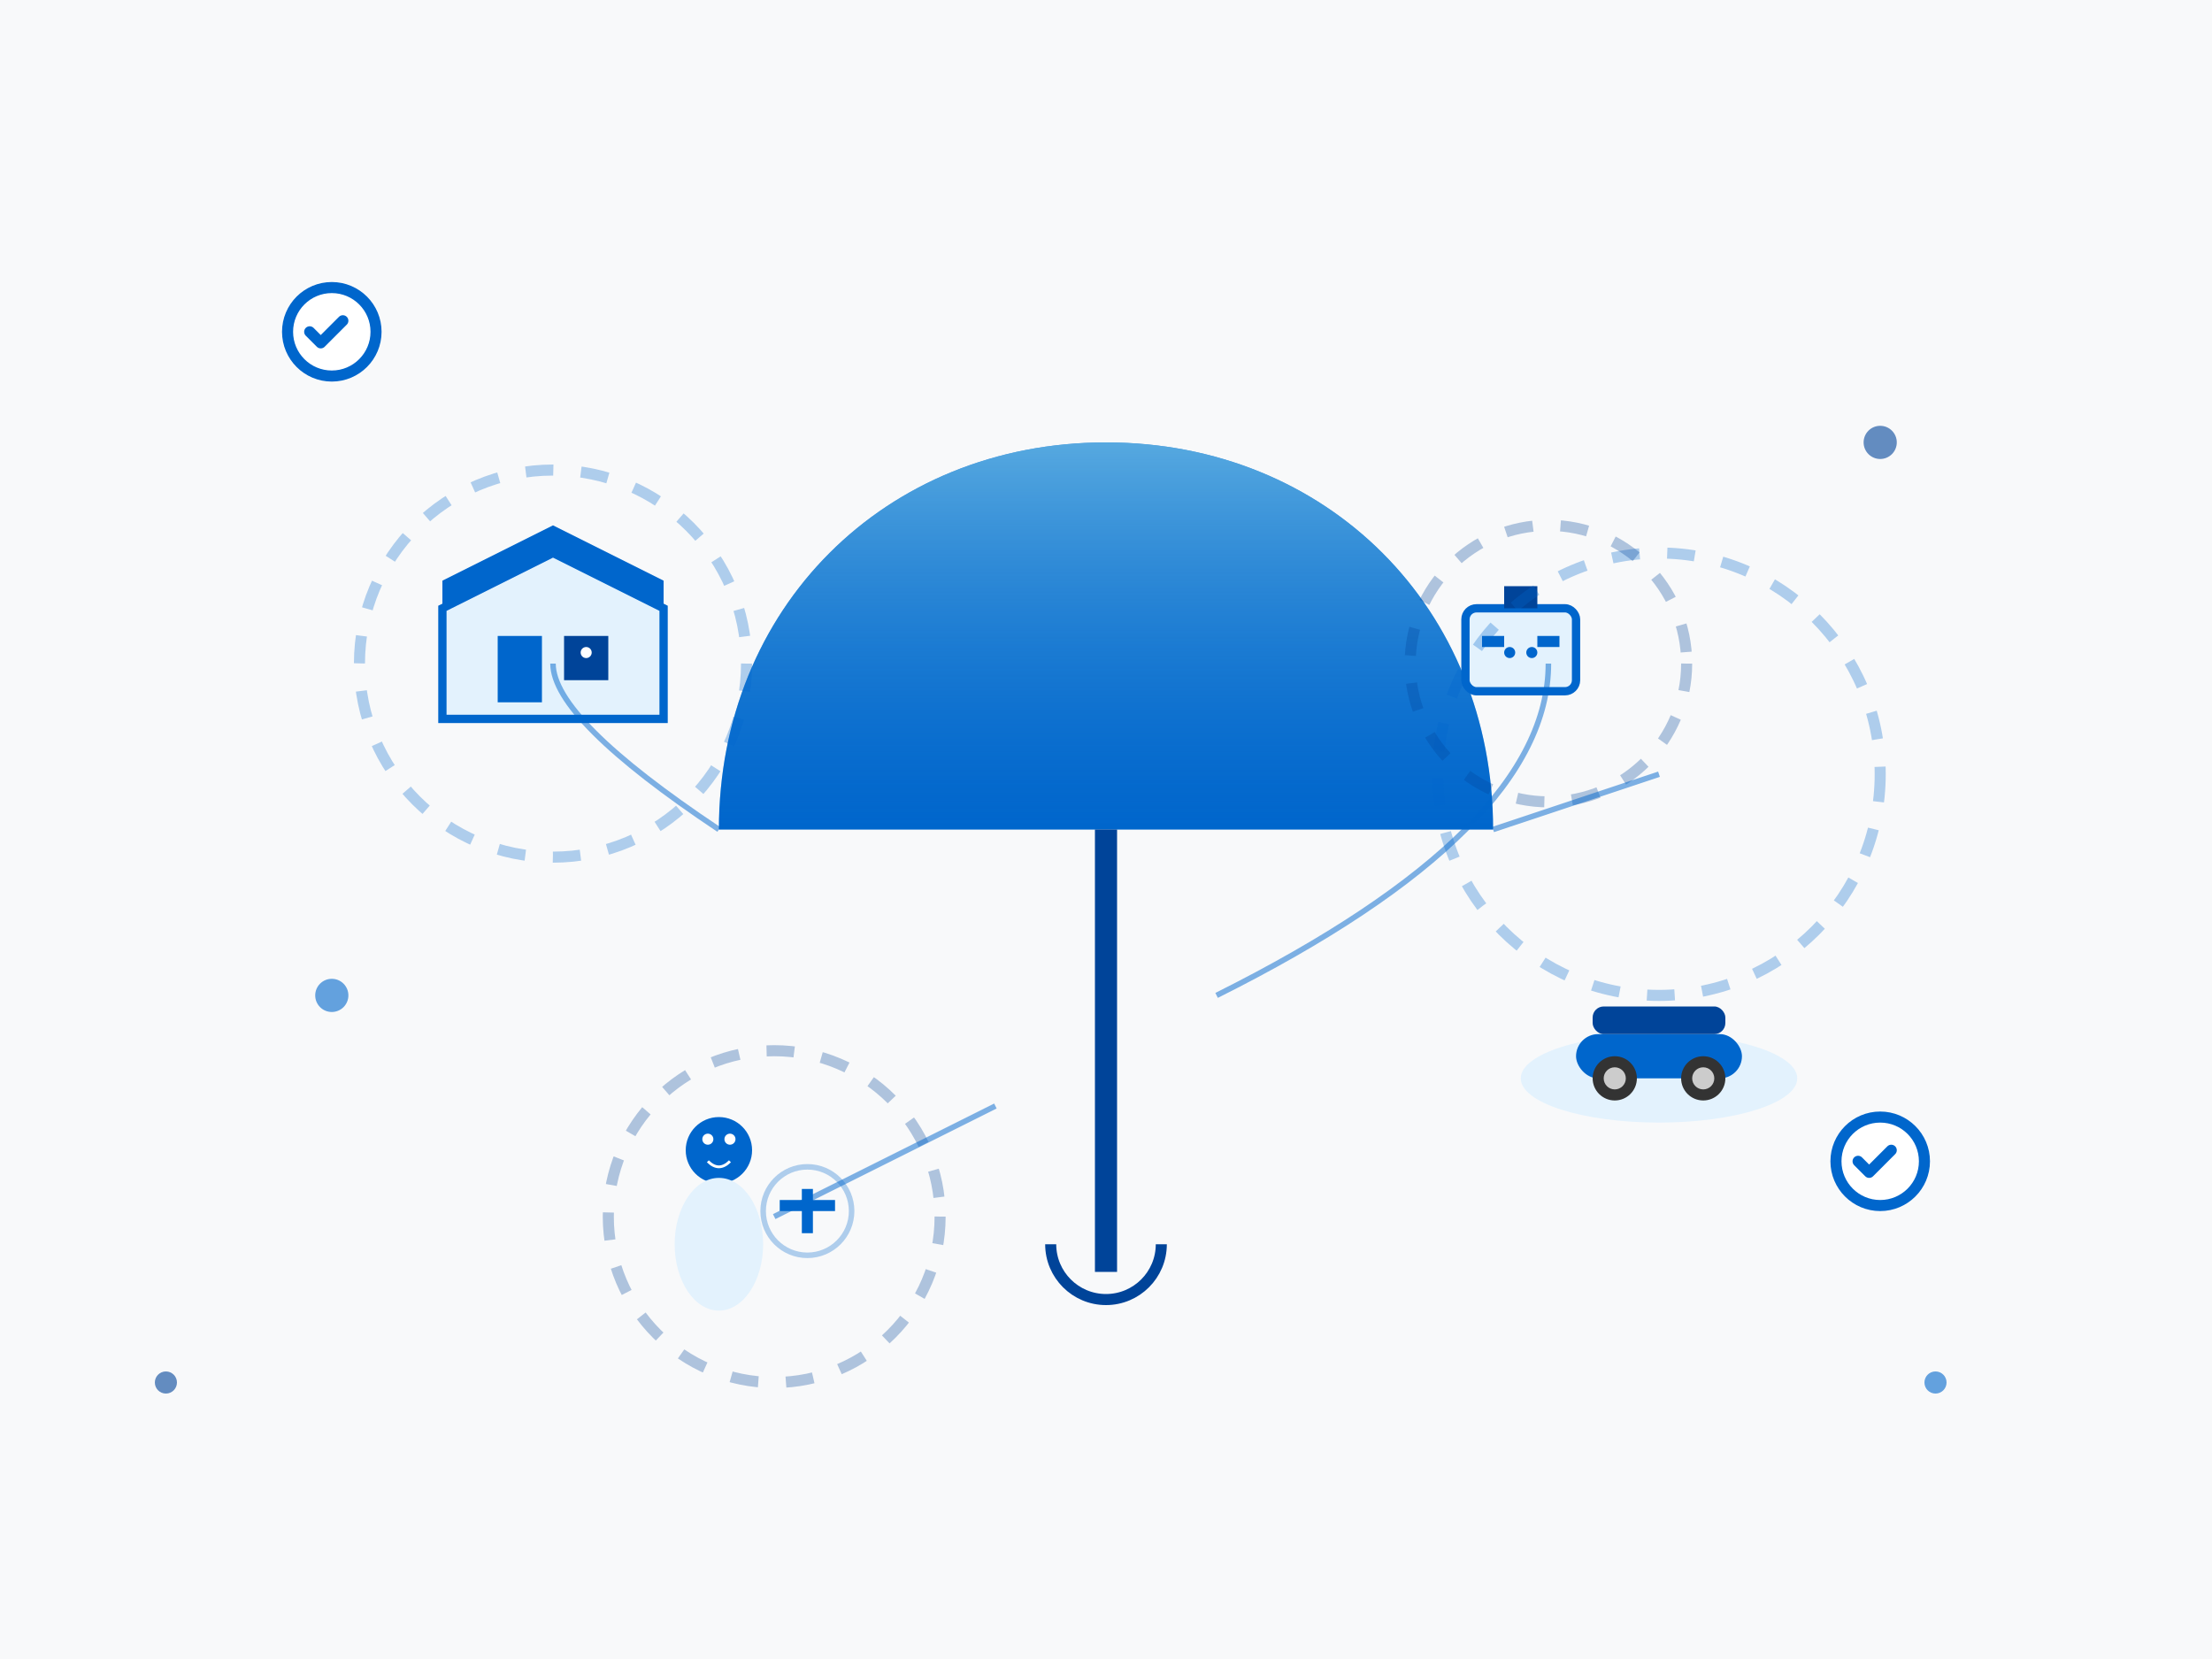
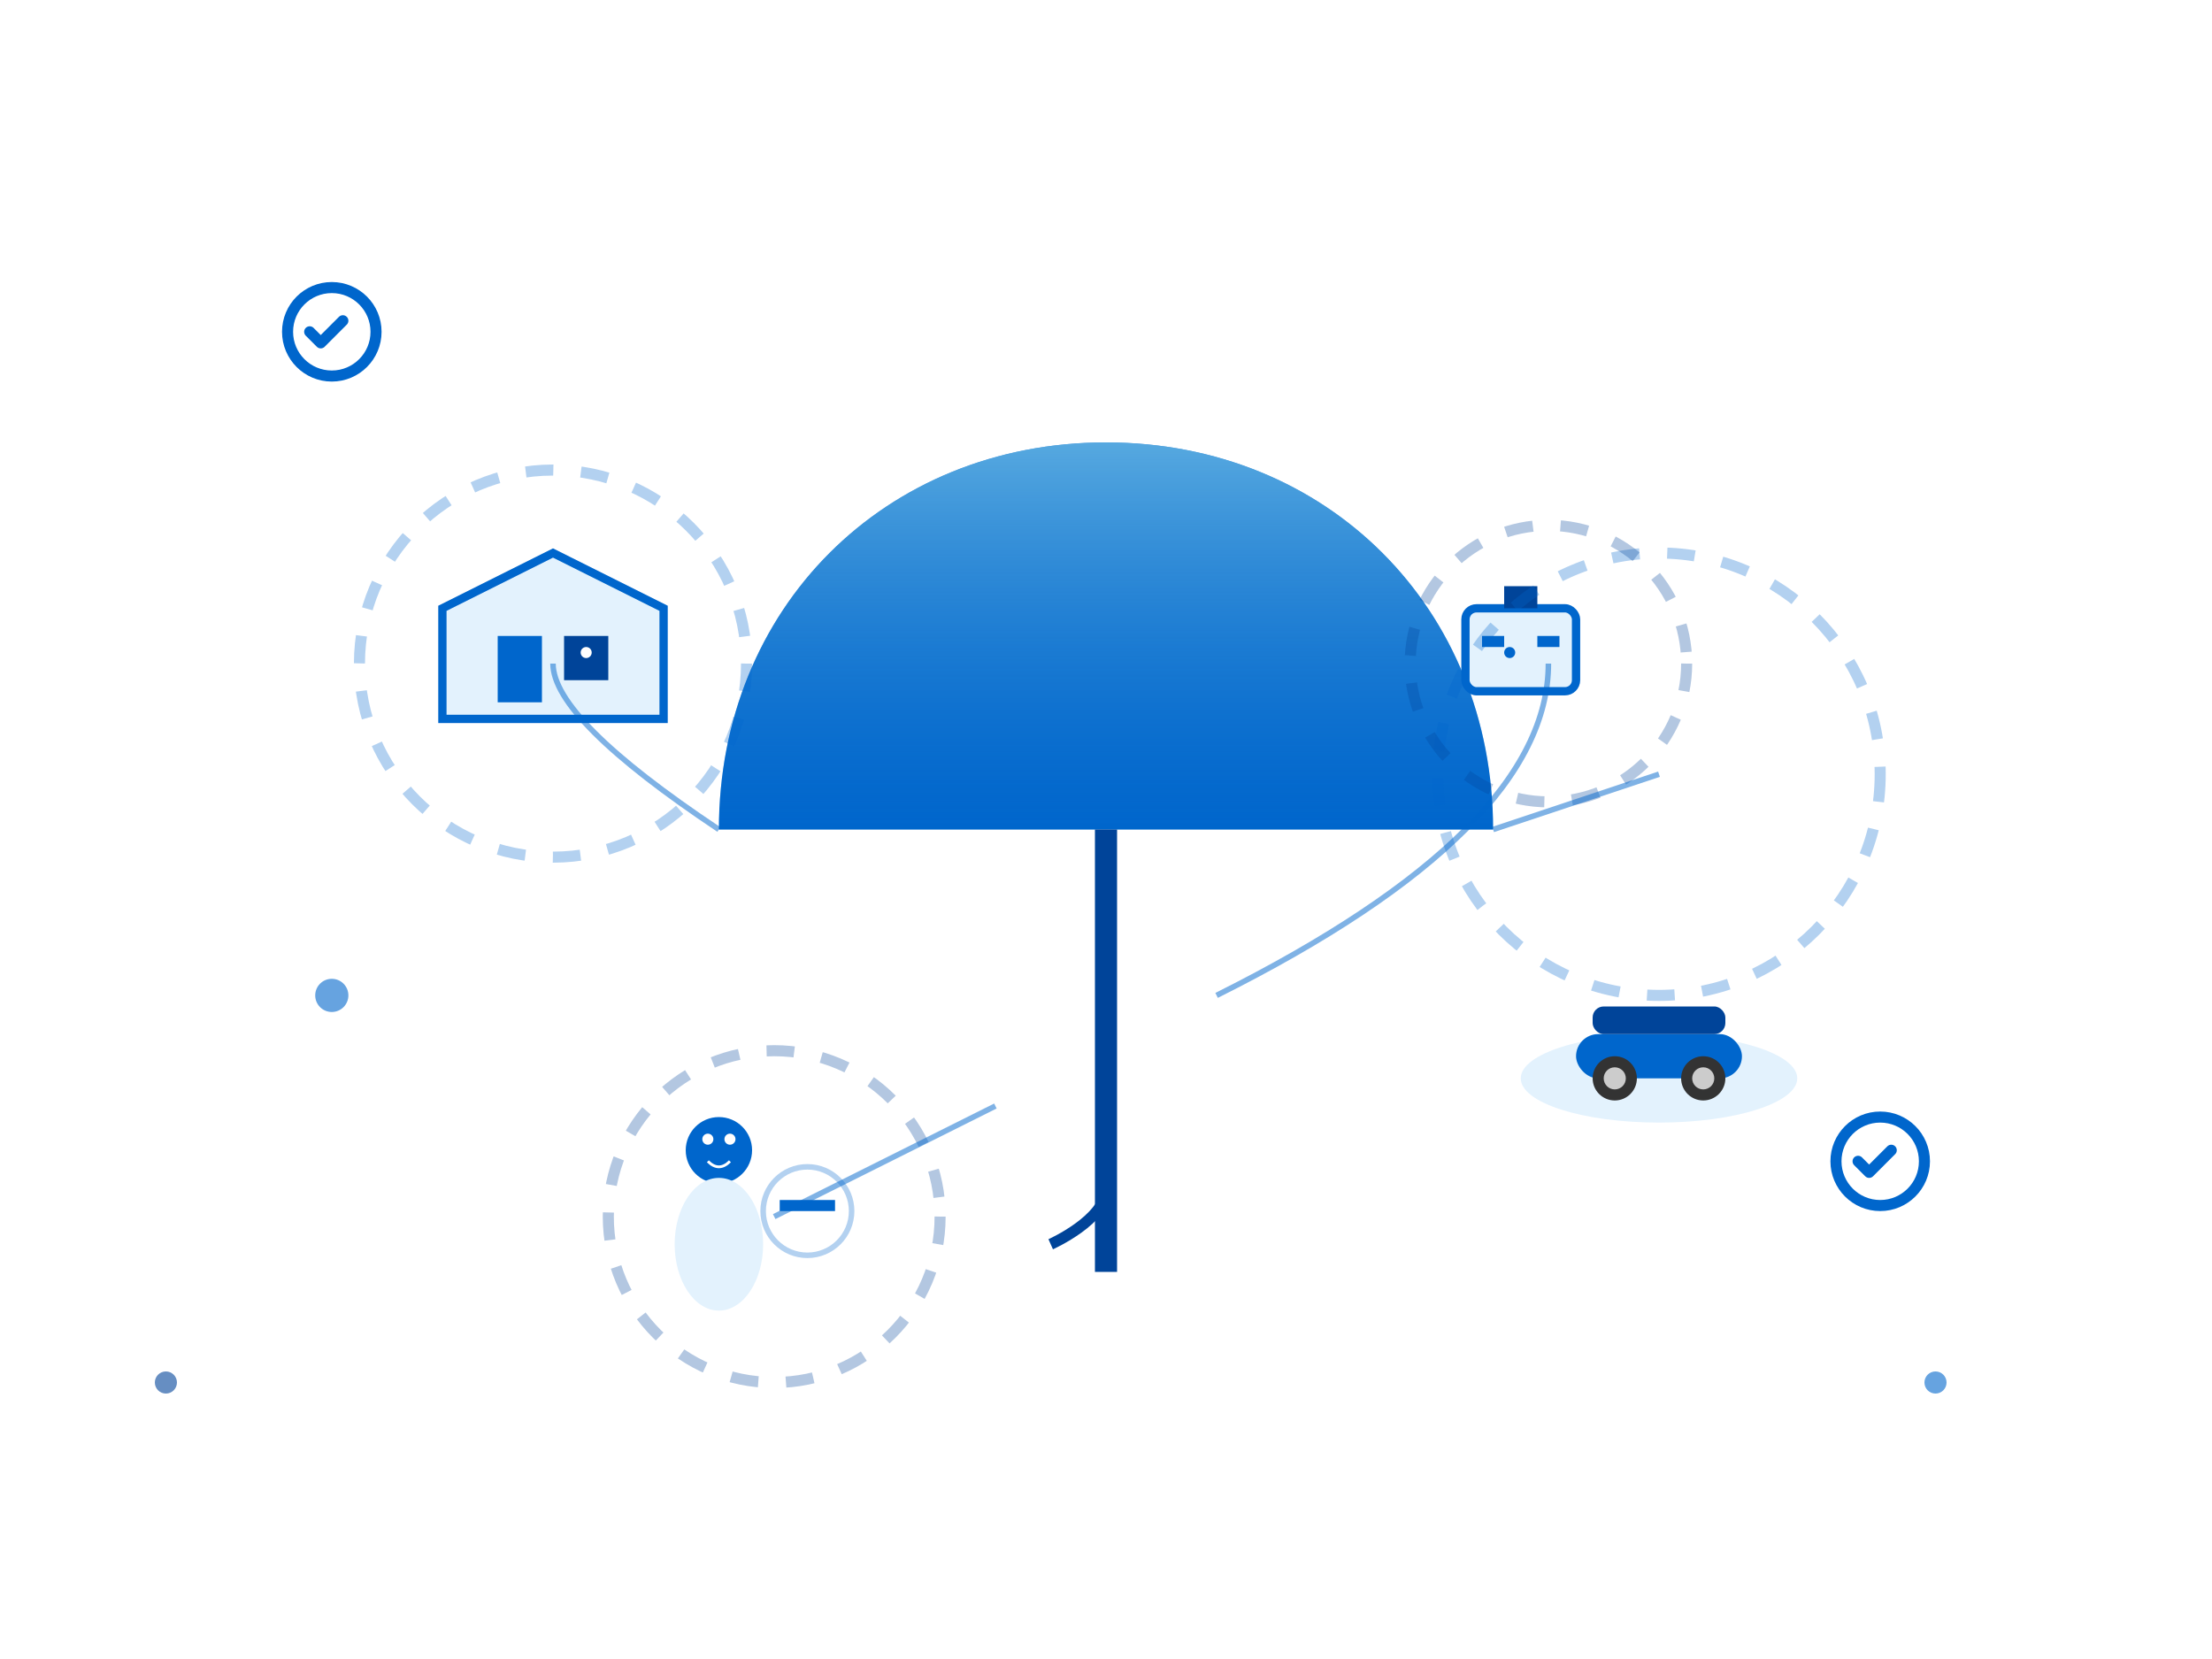
<svg xmlns="http://www.w3.org/2000/svg" width="400" height="300" viewBox="0 0 400 300" fill="none">
-   <rect width="400" height="300" fill="#f8f9fa" />
  <path d="M200 80C160 80 130 110 130 150h140c0-40-30-70-70-70z" fill="#0066cc" />
  <path d="M200 80C240 80 270 110 270 150H130c0-40 30-70 70-70z" fill="url(#umbrellaGradient)" opacity="0.8" />
  <rect x="198" y="150" width="4" height="80" fill="#004499" />
-   <path d="M190 225c0 5.523 4.477 10 10 10s10-4.477 10-10" stroke="#004499" stroke-width="2" fill="none" />
+   <path d="M190 225s10-4.477 10-10" stroke="#004499" stroke-width="2" fill="none" />
  <g transform="translate(80, 100)">
    <path d="M0 30L0 10L20 0L40 10v20H0z" fill="#e3f2fd" stroke="#0066cc" stroke-width="1.5" />
-     <polygon points="0,10 20,0 40,10 40,5 20,-5 0,5" fill="#0066cc" />
    <rect x="10" y="15" width="8" height="12" fill="#0066cc" />
    <rect x="22" y="15" width="8" height="8" fill="#004499" />
    <circle cx="26" cy="18" r="1" fill="white" />
  </g>
  <g transform="translate(280, 180)">
    <ellipse cx="20" cy="15" rx="25" ry="8" fill="#e3f2fd" />
    <rect x="5" y="7" width="30" height="8" rx="4" fill="#0066cc" />
    <rect x="8" y="2" width="24" height="5" rx="2" fill="#004499" />
    <circle cx="12" cy="15" r="4" fill="#333" />
    <circle cx="28" cy="15" r="4" fill="#333" />
    <circle cx="12" cy="15" r="2" fill="#ccc" />
    <circle cx="28" cy="15" r="2" fill="#ccc" />
  </g>
  <g transform="translate(120, 200)">
    <circle cx="10" cy="8" r="6" fill="#0066cc" />
    <ellipse cx="10" cy="25" rx="8" ry="12" fill="#e3f2fd" />
    <circle cx="8" cy="6" r="1" fill="white" />
    <circle cx="12" cy="6" r="1" fill="white" />
    <path d="M8 10Q10 12 12 10" stroke="white" stroke-width="0.5" fill="none" />
-     <rect x="25" y="15" width="2" height="8" fill="#0066cc" />
    <rect x="21" y="17" width="10" height="2" fill="#0066cc" />
    <circle cx="26" cy="19" r="8" fill="none" stroke="#0066cc" stroke-width="1" opacity="0.3" />
  </g>
  <g transform="translate(260, 100)">
    <rect x="5" y="10" width="20" height="15" rx="2" fill="#e3f2fd" stroke="#0066cc" stroke-width="1.5" />
    <rect x="12" y="6" width="6" height="4" fill="#004499" />
    <rect x="8" y="15" width="4" height="2" fill="#0066cc" />
    <rect x="18" y="15" width="4" height="2" fill="#0066cc" />
    <circle cx="13" cy="18" r="1" fill="#0066cc" />
-     <circle cx="17" cy="18" r="1" fill="#0066cc" />
  </g>
  <circle cx="100" cy="120" r="35" fill="none" stroke="#0066cc" stroke-width="2" opacity="0.3" stroke-dasharray="5,5" />
  <circle cx="300" cy="140" r="40" fill="none" stroke="#0066cc" stroke-width="2" opacity="0.3" stroke-dasharray="5,5" />
  <circle cx="140" cy="220" r="30" fill="none" stroke="#004499" stroke-width="2" opacity="0.3" stroke-dasharray="5,5" />
  <circle cx="280" cy="120" r="25" fill="none" stroke="#004499" stroke-width="2" opacity="0.3" stroke-dasharray="5,5" />
  <path d="M130 150Q100 130 100 120" stroke="#0066cc" stroke-width="1" opacity="0.5" fill="none" />
  <path d="M270 150Q300 140 300 140" stroke="#0066cc" stroke-width="1" opacity="0.5" fill="none" />
  <path d="M180 200Q140 220 140 220" stroke="#0066cc" stroke-width="1" opacity="0.5" fill="none" />
  <path d="M220 180Q280 150 280 120" stroke="#0066cc" stroke-width="1" opacity="0.5" fill="none" />
  <g transform="translate(50, 50)">
    <circle cx="10" cy="10" r="8" fill="white" stroke="#0066cc" stroke-width="2" />
    <path d="M6 10l2 2 4-4" stroke="#0066cc" stroke-width="2" stroke-linecap="round" stroke-linejoin="round" />
  </g>
  <g transform="translate(330, 200)">
    <circle cx="10" cy="10" r="8" fill="white" stroke="#0066cc" stroke-width="2" />
    <path d="M6 10l2 2 4-4" stroke="#0066cc" stroke-width="2" stroke-linecap="round" stroke-linejoin="round" />
  </g>
  <circle cx="60" cy="180" r="3" fill="#0066cc" opacity="0.6" />
-   <circle cx="340" cy="80" r="3" fill="#004499" opacity="0.6" />
  <circle cx="350" cy="250" r="2" fill="#0066cc" opacity="0.6" />
  <circle cx="30" cy="250" r="2" fill="#004499" opacity="0.6" />
  <defs>
    <linearGradient id="umbrellaGradient" x1="0%" y1="0%" x2="0%" y2="100%">
      <stop offset="0%" style="stop-color:#87ceeb;stop-opacity:0.8" />
      <stop offset="100%" style="stop-color:#0066cc;stop-opacity:0.3" />
    </linearGradient>
  </defs>
</svg>